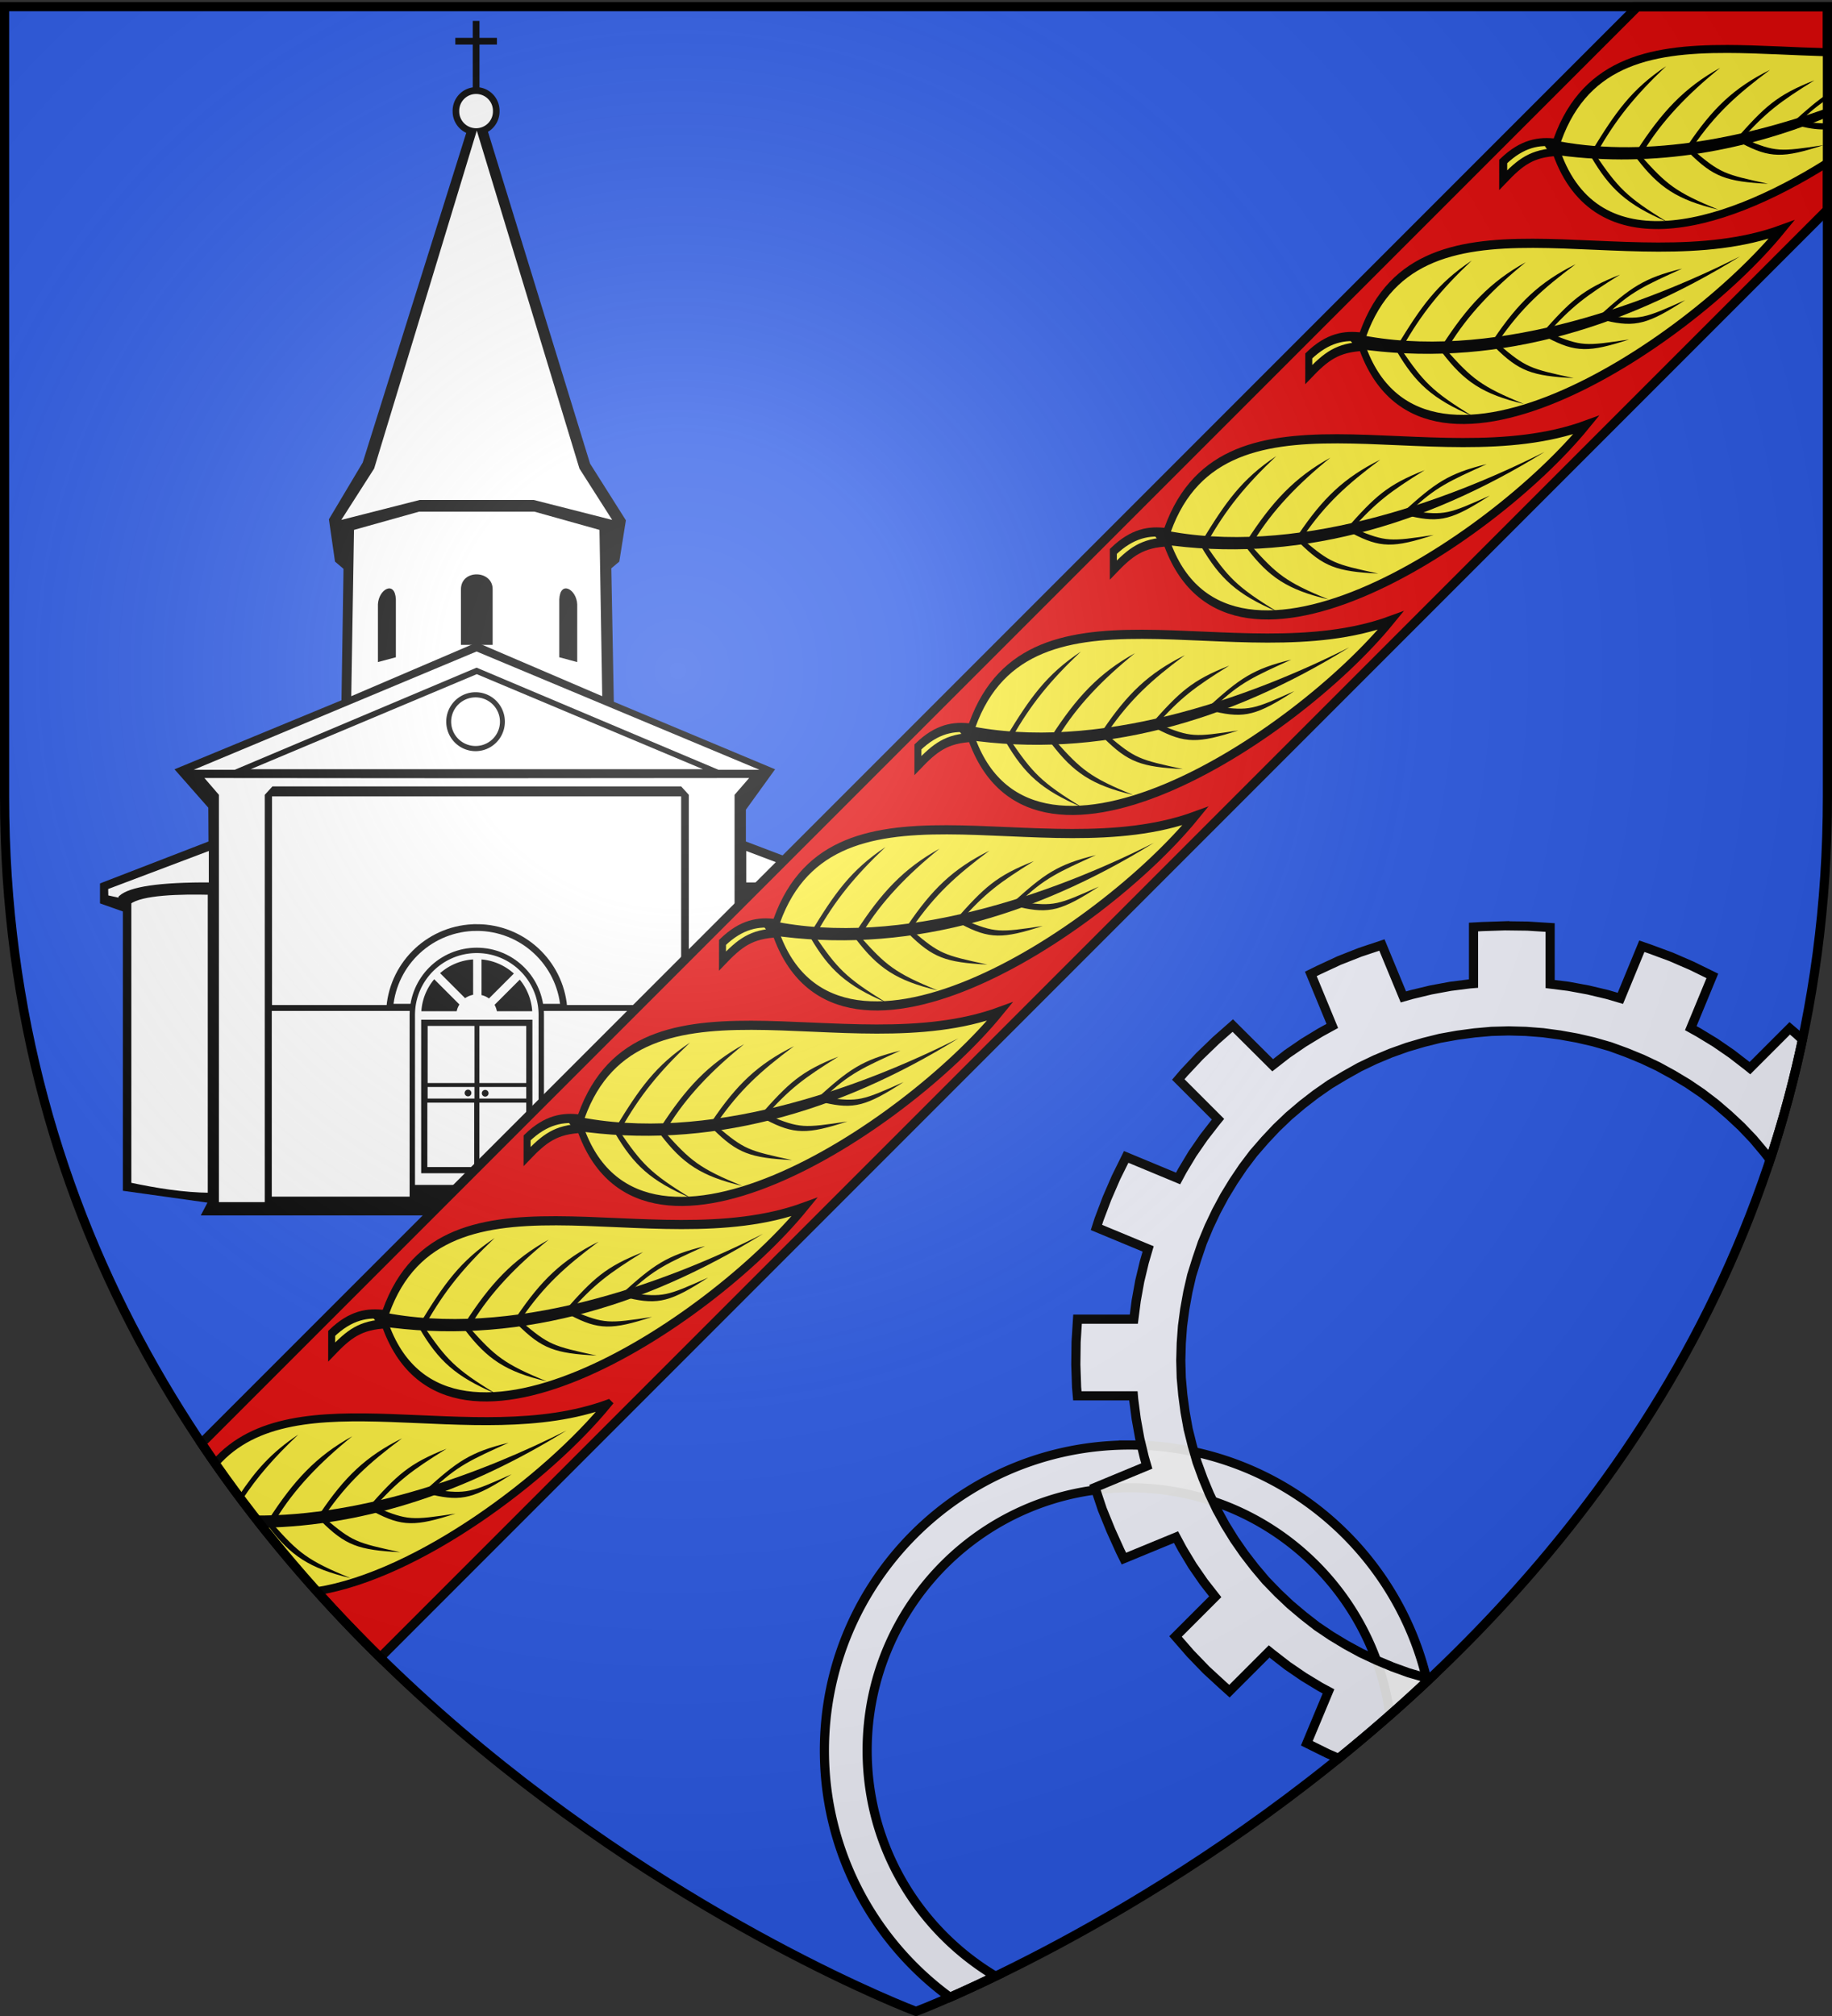
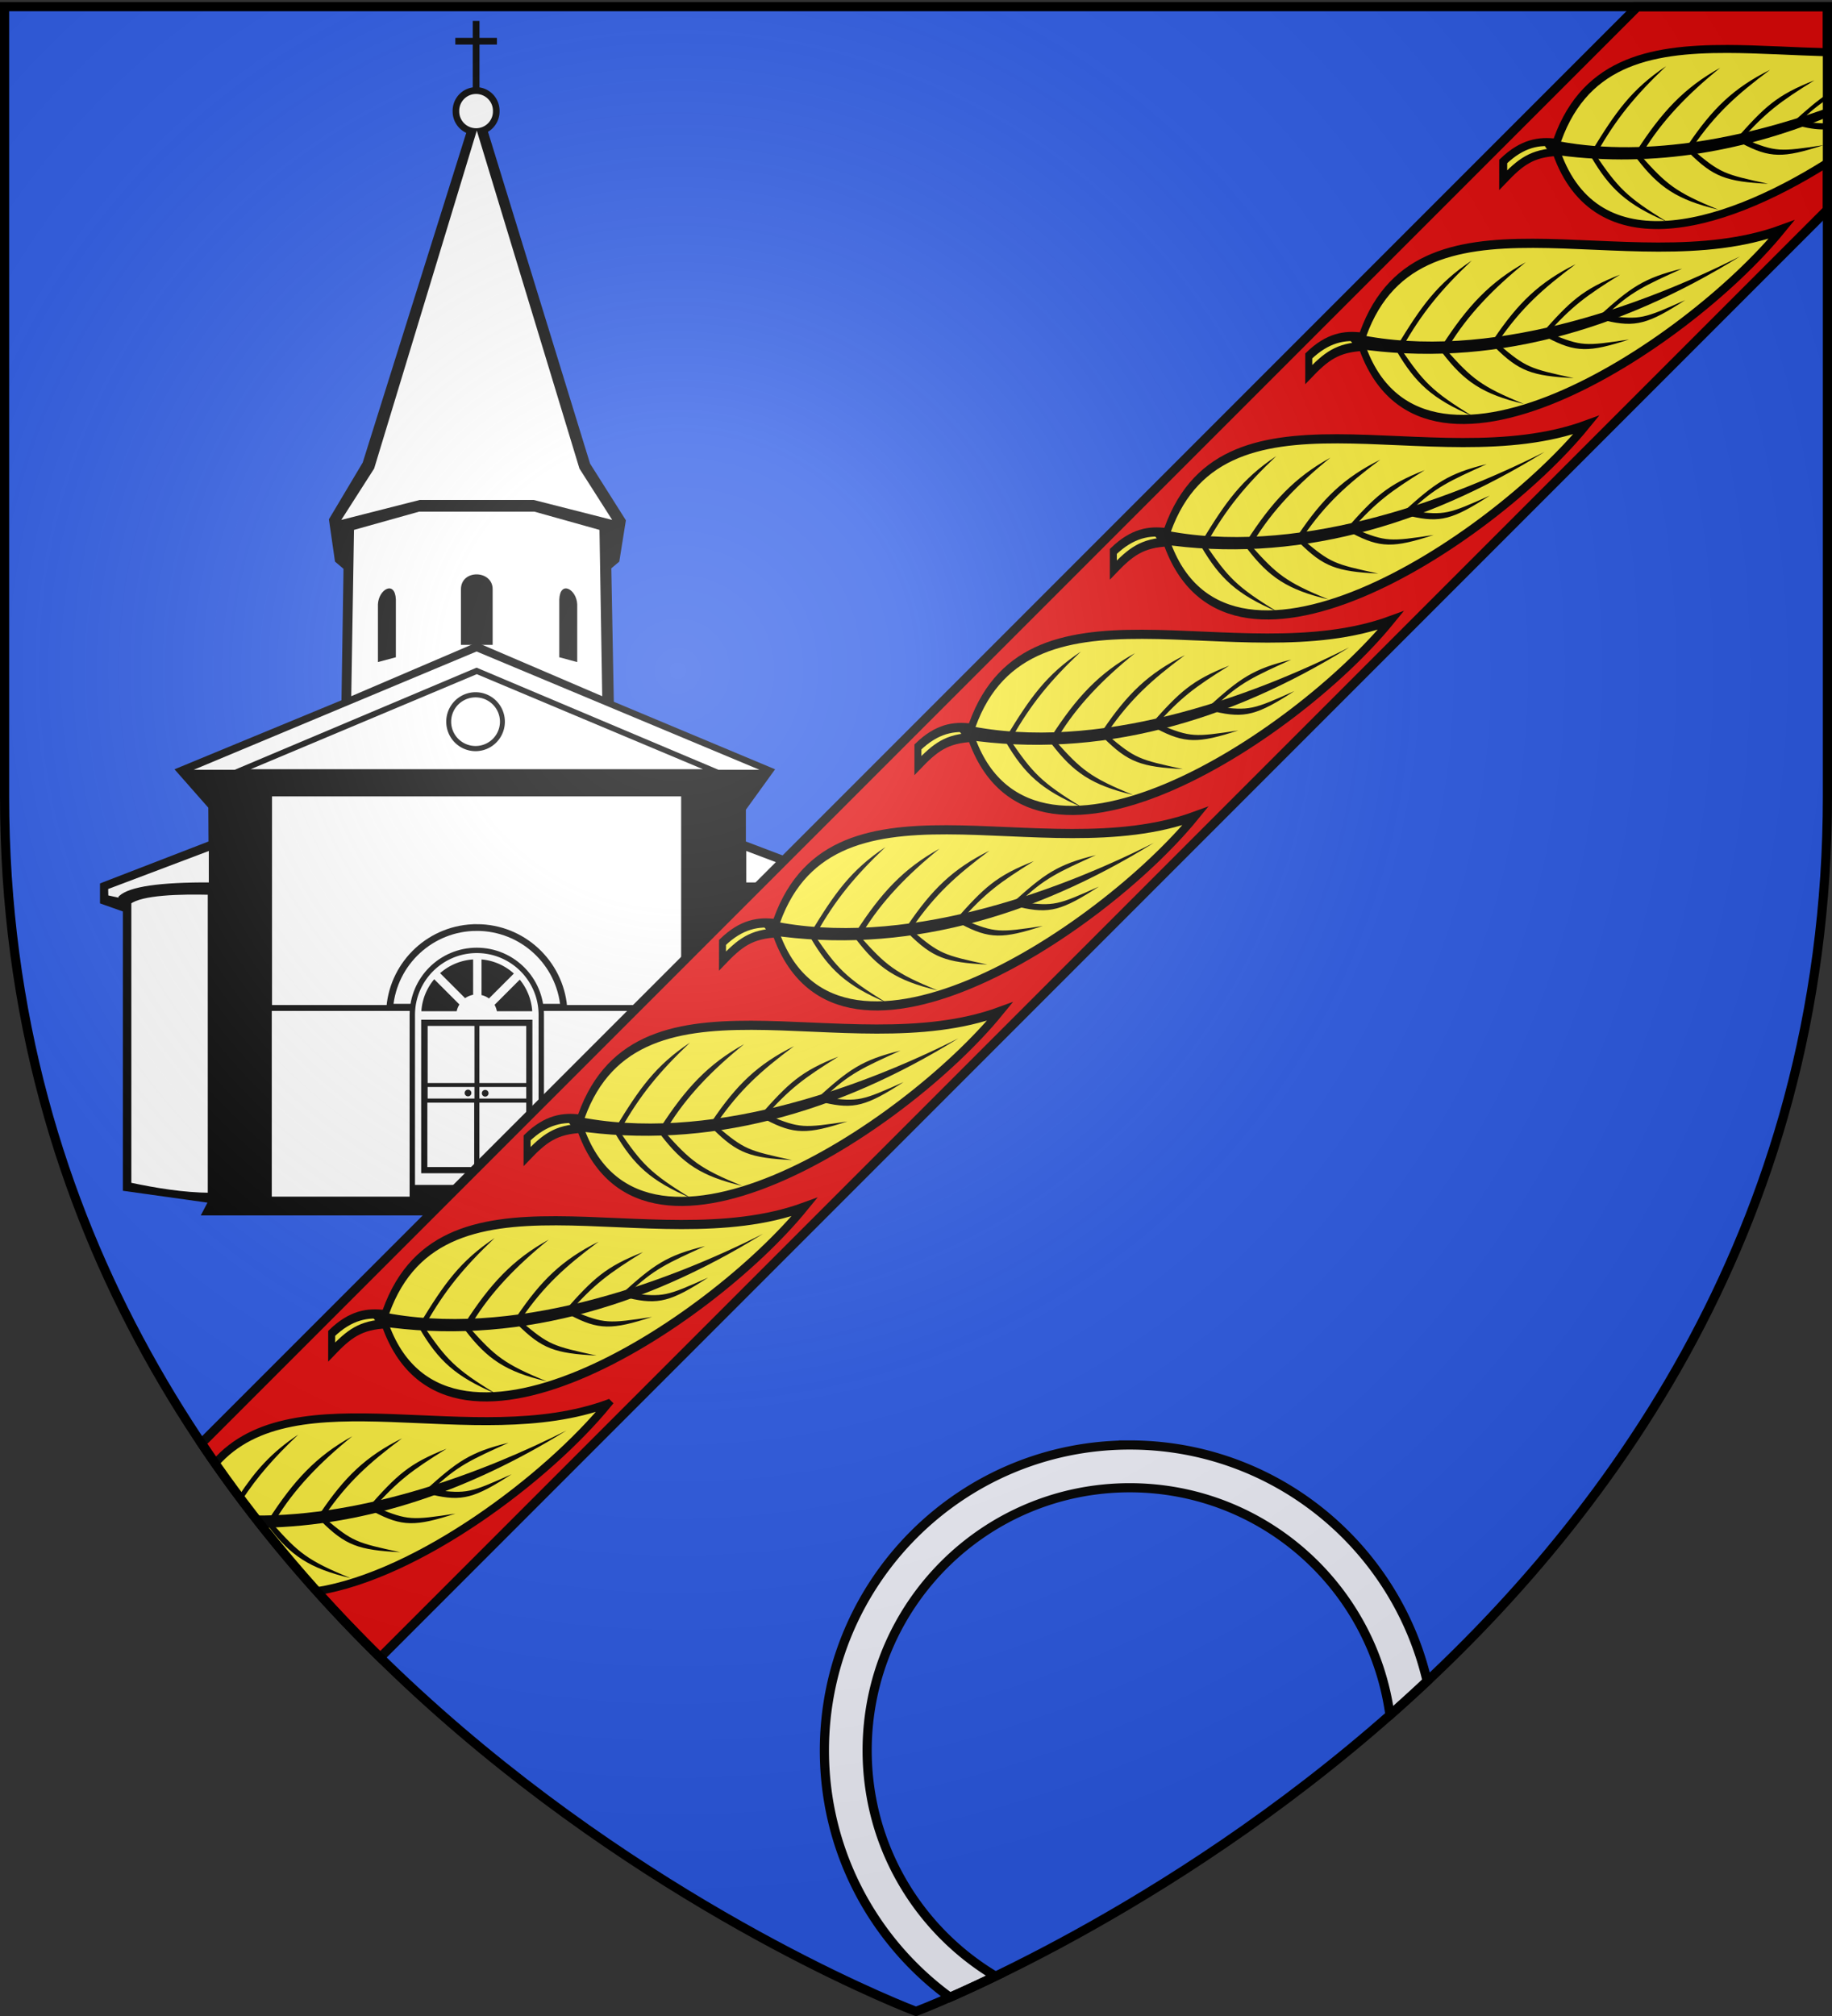
<svg xmlns="http://www.w3.org/2000/svg" xmlns:xlink="http://www.w3.org/1999/xlink" width="600" height="660" version="1.0">
  <rect width="100%" height="100%" fill="#333333" stroke="none" />
  <defs>
    <radialGradient xlink:href="#a" id="c" cx="221.445" cy="226.331" r="300" fx="221.445" fy="226.331" gradientTransform="matrix(1.353 0 0 1.349 -77.63 -85.747)" gradientUnits="userSpaceOnUse" />
    <linearGradient id="a">
      <stop offset="0" style="stop-color:white;stop-opacity:.314" />
      <stop offset=".19" style="stop-color:white;stop-opacity:.251" />
      <stop offset=".6" style="stop-color:#6b6b6b;stop-opacity:.125" />
      <stop offset="1" style="stop-color:black;stop-opacity:.125" />
    </linearGradient>
  </defs>
  <g style="display:inline">
    <path d="M300 658.5s298.5-112.32 298.5-397.772V2.176H1.5v258.552C1.5 546.18 300 658.5 300 658.5z" style="opacity:1;fill:#2b5df2;fill-opacity:.941;fill-rule:evenodd;stroke:none;stroke-width:1px;stroke-linecap:butt;stroke-linejoin:miter;stroke-opacity:1" />
  </g>
  <g style="display:inline">
    <path d="m144.133 48.461-31.906 101.563-10.063 16.875 1.813 12.594 2.532 2.15-.6 39.118-49.714 20.544 10.061 11.427.056 10.06-32.304 12.482v5.937l6.812 2.407v83.125l25.188 3.53-2 3.813h165.187l-2-3.812 25.188-3.531v-83.125l6.812-2.407v-5.937l-32.88-12.482v-9.453l8.693-12.034-48.013-20.094-.751-39.718 2.378-2 1.964-12.292-10.667-16.875-31.302-101.714-2.318-.15h-2.166z" style="fill:#000;fill-opacity:1;stroke:none;stroke-width:2;stroke-miterlimit:4;stroke-dasharray:none;stroke-opacity:1" transform="matrix(1.1 0 0 1.1 -4.66 -13.583)" />
    <path d="M755.105 65.253a5.57 5.405 0 1 1-11.138 0 5.57 5.405 0 1 1 11.138 0z" style="fill:#fff;fill-opacity:1;stroke:#000;stroke-width:1.829;stroke-miterlimit:4;stroke-dasharray:none;stroke-opacity:1" transform="matrix(1.185 0 0 1.221 -732.275 -43.301)" />
    <path d="m146.196 51.211-30.563 100.594-9.781 15.281 23.344-5.937h33.968l23.344 5.937-9.75-15.281-30.562-100.594z" style="fill:#fff;fill-opacity:1;stroke:none;stroke-width:2;stroke-miterlimit:4;stroke-dasharray:none;stroke-opacity:1" transform="matrix(1.1 0 0 1.1 -4.66 -13.583)" />
    <path d="m129.04 164.618-19.407 5.437-.812 49.5 37.375-16 37.344 16-.813-49.5-19.406-5.437H129.04z" style="fill:#fff;fill-opacity:1;stroke:none;stroke-width:2;stroke-miterlimit:4;stroke-dasharray:none;stroke-opacity:1" transform="matrix(1.1 0 0 1.1 -4.66 -13.583)" />
    <path d="m146.195 212.993-67.312 28.28h134.625l-67.313-28.28z" style="fill:#fff;fill-opacity:1;stroke:none;stroke-width:2;stroke-miterlimit:4;stroke-dasharray:none;stroke-opacity:1" transform="matrix(1.1 0 0 1.1 -4.66 -13.583)" />
    <path d="m146.133 206.243-84.25 35.218h12.219l72.03-30.406 72.032 30.406h12.219l-84.25-35.218z" style="fill:#fff;fill-opacity:1;stroke:none;stroke-width:2;stroke-miterlimit:4;stroke-dasharray:none;stroke-opacity:1" transform="matrix(1.1 0 0 1.1 -4.66 -13.583)" />
    <path d="M764.77 248.43a8.683 8.281 0 1 1-17.366 0 8.683 8.281 0 1 1 17.366 0z" style="fill:#fff;fill-opacity:1;stroke:#000;stroke-width:1.59;stroke-miterlimit:4;stroke-dasharray:none;stroke-opacity:1" transform="matrix(1.013 0 0 1.063 -610.166 -27.814)" />
-     <path d="m65.102 243.899 4.312 5v121.219H83.07v-121.22l2.282-2.5H207.039l2.281 2.5v121.22h13.625v-121.22l4.344-5-81.094.063-81.093-.062z" style="fill:#fff;fill-opacity:1;stroke:none;stroke-width:1.5;stroke-miterlimit:4;stroke-dasharray:none;stroke-opacity:1" transform="matrix(1.1 0 0 1.1 -4.66 -13.583)" />
    <path d="M85.227 249.368v62.093h121.812v-62.093H85.227zM85.153 313.22v55.271h121.812V313.22H85.153z" style="fill:#fff;fill-opacity:1;stroke:none;stroke-width:1.5;stroke-miterlimit:4;stroke-dasharray:none;stroke-opacity:1" transform="matrix(1.1 0 0 1.1 -4.66 -13.583)" />
    <path d="M146.195 288.399c-13.583 0-24.75 10.434-25.906 23.719h51.813c-1.157-13.285-12.323-23.72-25.907-23.72z" style="fill:#fff;fill-opacity:1;stroke:#000;stroke-width:2;stroke-miterlimit:4;stroke-dasharray:none;stroke-opacity:1" transform="matrix(1.1 0 0 1.1 -4.66 -13.583)" />
    <path d="M146.195 294.399c-11.04 0-20 8.96-20 20v55h40v-55c0-11.04-8.96-20-20-20z" style="fill:#000;fill-opacity:1;stroke:none;stroke-width:1.5;stroke-miterlimit:4;stroke-dasharray:none;stroke-opacity:1" transform="matrix(1.1 0 0 1.1 -4.66 -13.583)" />
    <path d="M66.847 277.902v90.192c-8.086-.071-16.172-1.39-24.258-3.11v-84.176c3.682-2.893 15.41-3.117 24.258-2.906z" style="fill:#fff;fill-opacity:1;stroke:#000;stroke-width:1.5;stroke-miterlimit:4;stroke-dasharray:none;stroke-opacity:1" transform="matrix(1.1 0 0 1.1 -4.66 -13.583)" />
    <path d="M67.158 275.725v-11.197l-31.476 11.894.064 3.035 4.355.933.15-.859c2.83-2.516 11.275-3.89 26.907-3.806zM225.993 277.902v90.192c8.086-.071 16.173-1.39 24.259-3.11v-84.176c-3.683-2.893-15.411-3.117-24.259-2.906z" style="fill:#fff;fill-opacity:1;stroke:#000;stroke-width:1.5;stroke-miterlimit:4;stroke-dasharray:none;stroke-opacity:1" transform="matrix(1.1 0 0 1.1 -4.66 -13.583)" />
    <path d="M225.682 275.725v-11.197l31.476 11.894-.064 3.035-4.354.933-.15-.859c-2.83-2.516-11.276-3.89-26.908-3.806z" style="fill:#fff;fill-opacity:1;stroke:#000;stroke-width:1.5;stroke-miterlimit:4;stroke-dasharray:none;stroke-opacity:1" transform="matrix(1.1 0 0 1.1 -4.66 -13.583)" />
    <path d="M141.477 187.805v16.469h9.437v-16.469c.112-5.873-9.501-6.153-9.437 0z" style="fill:#000;fill-opacity:1;stroke:none;stroke-width:1.5;stroke-miterlimit:4;stroke-opacity:1" transform="matrix(1.1 0 0 1.1 -4.66 -13.583)" />
    <path d="M170.758 207.964v-17.19c.238-5.802 5.13-3.088 5.34 1.43v17.193l-5.34-1.433zM122.098 207.964v-17.19c-.238-5.802-5.13-3.088-5.34 1.43v17.193l5.34-1.433z" style="fill:#000;fill-opacity:1;stroke:none;stroke-width:1.5;stroke-miterlimit:4;stroke-dasharray:none;stroke-opacity:1" transform="matrix(1.1 0 0 1.1 -4.66 -13.583)" />
    <path d="M145.997 39.417V18.569M139.803 24.612h12.388" style="fill:#fff;fill-opacity:1;stroke:#000;stroke-width:2;stroke-miterlimit:4;stroke-dasharray:none;stroke-opacity:1" transform="matrix(1.1 0 0 1.1 -4.66 -13.583)" />
    <path d="M146.195 296c-10.156 0-18.4 8.243-18.4 18.4V365h36.8v-50.6c0-10.157-8.243-18.4-18.4-18.4z" style="fill:#000;fill-opacity:1;stroke:none;stroke-width:1.5;stroke-miterlimit:4;stroke-dasharray:none;stroke-opacity:1" transform="matrix(1.1 0 0 1.1 -4.66 -13.583)" />
    <path d="M146.195 296c-10.156 0-18.4 8.243-18.4 18.4V365h36.8v-50.6c0-10.157-8.243-18.4-18.4-18.4zm-1.092 1.897v10.523c-.87.16-1.689.517-2.386 1.006l-7.447-7.446a16.46 16.46 0 0 1 9.833-4.083zm2.501 0c3.694.312 7.026 1.859 9.631 4.198l-7.417 7.417a6.032 6.032 0 0 0-2.214-1.006v-10.608zm-14.087 5.894 7.503 7.504c-.368.611-.67 1.286-.805 2.012h-10.522a16.443 16.443 0 0 1 3.824-9.516zm25.472.115a16.457 16.457 0 0 1 3.709 9.401h-10.523a6.049 6.049 0 0 0-.69-1.897l7.504-7.504zm-29.354 11.931h33.12v45.684h-33.12v-45.684z" style="fill:#fff;fill-opacity:1;stroke:none;stroke-width:1;stroke-miterlimit:4;stroke-dasharray:none;stroke-opacity:1" transform="matrix(1.1 0 0 1.1 -4.66 -13.583)" />
    <path d="M131.562 317.679h13.944v17h-13.944zM146.971 317.679h13.944v17h-13.944zM131.475 340.52h13.944v19.162h-13.944zM146.971 340.52h13.944v19.162h-13.944z" style="fill:#fff;fill-opacity:1;stroke:none;stroke-width:1;stroke-miterlimit:4;stroke-dasharray:none;stroke-opacity:1" transform="matrix(1.1 0 0 1.1 -4.66 -13.583)" />
    <path d="M131.562 335.852h13.944v3.448h-13.944zM146.971 335.852h13.944v3.448h-13.944z" style="opacity:1;fill:#fff;fill-opacity:1;stroke:none;stroke-width:1;stroke-miterlimit:4;stroke-dasharray:none;stroke-opacity:1" transform="matrix(1.1 0 0 1.1 -4.66 -13.583)" />
    <path d="M153.967 340.03a2.257 2.508 0 1 1-4.514 0 2.257 2.508 0 1 1 4.514 0z" style="opacity:1;fill:#000;fill-opacity:1;stroke:none;stroke-width:1;stroke-miterlimit:4;stroke-dasharray:none;stroke-opacity:1" transform="matrix(.487 0 0 .439 85.022 208.636)" />
    <path d="M153.967 340.03a2.257 2.508 0 1 1-4.514 0 2.257 2.508 0 1 1 4.514 0z" style="opacity:1;fill:#000;fill-opacity:1;stroke:none;stroke-width:1;stroke-miterlimit:4;stroke-dasharray:none;stroke-opacity:1" transform="matrix(.487 0 0 .439 79.399 208.555)" />
    <path d="M370 473.063c-55.2 0-100 44.8-100 100 0 33.193 16.205 62.62 41.125 80.812 4.033-1.769 9.032-4.073 14.906-6.906C300.866 631.959 284 604.473 284 573.062c0-47.472 38.528-86 86-86 43.538 0 79.548 32.415 85.219 74.407a515.512 515.512 0 0 0 12.187-11.094c-10.29-44.276-50.013-77.313-97.406-77.313z" style="display:inline;opacity:1;fill:#fff;fill-opacity:.941;fill-rule:evenodd;stroke:#000;stroke-width:3;stroke-linecap:butt;stroke-linejoin:miter;stroke-opacity:1;stroke-miterlimit:4;stroke-dasharray:none" />
-     <path d="m492.844 303.094-7.438.25-2.812.156V322l-1.156.094-6.407.812-6.406 1.188-6.25 1.5-2.75.781-7.031-17-7.125 2.375-6.906 2.719-6.782 3.156-2.469 1.219 7.032 17.031-3.875 2.125-5.5 3.344-5.344 3.656-4.813 3.75-13.062-13-5.531 4.875-5.375 5.188-5.125 5.468-1.813 2.125 13 13-.687.844-4 5.156-3.688 5.344-3.312 5.5-1.375 2.563-17-7.063-3.313 6.688-2.969 6.843-2.625 6.938-.843 2.625 16.937 7.031-1.25 4.281-1.5 6.25-1.156 6.406-.781 6.063h-18.438l-.469 7.438-.093 7.406.25 7.437.25 2.813h18.344l.093 1.094.844 6.437 1.156 6.406 1.5 6.25.813 2.781-16.969 7.032 2.375 7.125 2.813 6.906 3.062 6.781 1.219 2.469 17.062-7.031 2.063 3.844 3.312 5.5 3.688 5.343L398 522.75l-13 13 4.875 5.594 5.188 5.375 5.468 5.031 2.125 1.906 13-13 .813.657 5.156 4 5.344 3.656 5.5 3.343 2.625 1.407-7.094 17 6.688 3.312 3.718 1.625c9.954-8.064 19.97-16.749 29.875-26.093l-1.5-.344-5.406-1.563-5.344-1.937-5.156-2.157-5.156-2.406-4.938-2.687-4.812-2.907-4.688-3.156-4.406-3.437-4.344-3.657-4.062-3.843-3.938-4.063-3.656-4.343-3.406-4.407-3.25-4.687-2.938-4.75-2.75-5-2.406-5.063-2.156-5.187-1.938-5.313-1.562-5.437-1.344-5.406-1-5.563-.75-5.594-.5-5.594-.156-5.656.156-5.656.406-5.594.75-5.594 1-5.562 1.25-5.438 1.688-5.406 1.812-5.344 2.188-5.25 2.406-5.062 2.656-4.938 2.938-4.812 3.156-4.688 3.406-4.5 3.688-4.25 3.812-4.062 4.094-3.906 4.344-3.688 4.406-3.406 4.656-3.25 4.844-2.906 4.906-2.75 5.094-2.438 5.156-2.156 5.344-1.906 5.406-1.594 5.406-1.344 5.594-1 5.594-.75 5.563-.5 5.687-.156 5.656.156 5.594.438 5.563.75 5.593 1 5.407 1.25 5.437 1.562 5.313 1.938 5.25 2.156 5.093 2.406 4.907 2.688 4.843 2.906 4.657 3.156 4.5 3.438 4.25 3.656 4.093 3.813 3.907 4.093 3.656 4.344 1.875 2.406a367.088 367.088 0 0 0 10.593-39.312l-2.03-1.875-2.126-1.813-13.031 13.031-.844-.687-5.187-4-5.313-3.656-5.5-3.344-2.531-1.406 7.063-17.094-6.688-3.281-6.844-2.969-6.937-2.563-2.625-.906-7.032 17.063-4.25-1.25-6.312-1.5-6.438-1.188-6-.75v-18.5l-7.437-.469-7.406-.093z" style="display:inline;opacity:1;fill:#fff;fill-opacity:.941;fill-rule:evenodd;stroke:#000;stroke-width:3;stroke-linecap:butt;stroke-linejoin:miter;stroke-opacity:1;stroke-miterlimit:4;stroke-dasharray:none" />
    <path d="M536.282 2.188 65.969 472.5c17.702 26.415 37.779 49.716 58.563 70.125L598.5 68.656V2.187h-62.218z" style="display:inline;opacity:1;fill:#e20909;fill-opacity:1;fill-rule:evenodd;stroke:#000;stroke-width:3;stroke-linecap:butt;stroke-linejoin:miter;stroke-miterlimit:4;stroke-dasharray:none;stroke-opacity:1" />
    <g id="b">
      <path d="M765.358 503.9c17.24-58.654 111.955-34.548 175.822-62.508-37.41 44.55-145.985 117.948-175.822 62.508z" style="opacity:1;fill:#fcef3c;fill-opacity:1;stroke:#000;stroke-width:3;stroke-miterlimit:4;stroke-dasharray:none;stroke-opacity:1" transform="matrix(.759 .142 -.072 .988 -419.045 -174.625)" />
      <path d="M765.892 502.288c-7.458.295-14.588 2.22-22.127 9.386l.57 6.094c6.81-6.973 11.3-10.599 22.538-12.585" style="opacity:1;fill:#fcef3c;fill-opacity:1;stroke:#000;stroke-width:3;stroke-miterlimit:4;stroke-dasharray:none;stroke-opacity:1" transform="matrix(.759 .142 -.072 .988 -419.045 -174.625)" />
      <path d="m763.816 506.353-2.751-2.193 2.63-2.53c56.363.983 119.624-26.263 160.587-48.891-49.279 31.99-103.48 51.96-160.466 53.614z" style="opacity:1;fill:#000;fill-opacity:1;stroke:none;stroke-width:3;stroke-miterlimit:4;stroke-dasharray:none;stroke-opacity:1" transform="matrix(.759 .142 -.072 .988 -419.045 -174.625)" />
      <path d="M781.14 502.878c8.918-14.164 14.94-22.629 29.042-32.345-12.371 11.576-19.709 20.374-26.717 32.457l-2.324-.112zM800.167 500.163c9.497-14.28 18.348-23.706 33.092-32.415-13.148 10.685-23.14 20.923-30.008 31.909l-3.084.506zM822.022 494.787c9.19-13.154 17.478-21.235 32.518-29.424-13.514 10.219-21.791 17.707-30.41 29.765l-2.108-.34zM842.13 490.176c11.242-12.4 16.068-16.998 31.642-24.118-14.193 9.252-19.596 13.343-29.37 24.026l-2.271.092zM866.11 480.867c12.477-11.157 17.659-15.12 33.892-20.572-15.082 7.717-21.228 10.624-31.295 20.308l-2.596.264zM781.004 504.696c8.972 9.293 16.634 13.478 34.367 16.626-18.29-5.68-22.045-8.286-32.4-17.41l-1.967.784zM800.562 502.528c10.178 7.954 18.347 11.032 36.346 11.68-18.902-3.079-22.983-5.136-34.507-12.73l-1.84 1.05zM822.53 497.365c11.186 6.46 16.805 7.211 34.719 5.35-19.147-.42-20.575-.536-33.044-6.453l-1.675 1.103zM844.773 491.128c12.533 3.127 18.141 2.3 34.848-4.428-18.52 4.875-19.926 5.157-33.542 2.906l-1.306 1.522zM869.113 481.972c12.91.453 18.223-1.522 33.166-11.576-17.102 8.619-18.418 9.187-32.205 9.817l-.961 1.76z" style="opacity:1;fill:#000;fill-opacity:1;stroke:none;stroke-width:3;stroke-miterlimit:4;stroke-dasharray:none;stroke-opacity:1" transform="matrix(.759 .142 -.072 .988 -419.045 -174.625)" />
    </g>
    <use xlink:href="#b" width="600" height="660" transform="translate(64 -64)" />
    <use xlink:href="#b" width="600" height="660" transform="translate(128 -128)" />
    <use xlink:href="#b" width="600" height="660" transform="translate(192 -192)" />
    <use xlink:href="#b" width="600" height="660" transform="translate(256 -256)" />
    <use xlink:href="#b" width="600" height="660" transform="translate(320 -320)" />
    <path d="M199.156 459.5C155.21 475.643 96.377 449.463 70.47 479.063c10.463 14.978 21.676 28.925 33.312 41.875 33.162-5.256 75.433-37.013 95.375-61.438z" style="fill:#fcef3c;fill-opacity:1;stroke:#000;stroke-width:2.615;stroke-miterlimit:4;stroke-dasharray:none;stroke-opacity:1" />
    <path d="M185.531 468.313c-26.993 13.64-65.73 28.214-102.437 27.843 1.038 1.339 2.076 2.68 3.125 4 34.217-.635 67.684-12.245 99.312-31.844zM97.688 469.656c-8.865 5.906-14.007 11.798-19.5 20.094.343.46.686.917 1.03 1.375 4.981-7.6 10.503-13.925 18.47-21.469z" style="fill:#000;fill-opacity:1;stroke:none;stroke-width:3;stroke-miterlimit:4;stroke-dasharray:none;stroke-opacity:1" />
    <path d="M87.936 497.521c8.236-12.76 15.631-20.814 27.446-27.322-10.746 8.687-19.066 17.383-25.069 27.262l-2.377.06zM104.906 495.32c7.92-11.691 14.792-18.497 26.794-24.449-10.99 8.175-17.81 14.397-25.22 25.086l-1.574-.637zM120.495 493.626c9.423-10.654 13.416-14.511 25.746-19.33-11.436 7.122-15.83 10.396-24.016 19.562l-1.73-.232zM139.36 487.84c10.27-9.25 14.488-12.428 27.197-15.506-12 5.48-16.872 7.477-25.209 15.614l-1.988-.108zM88.066 499.915c7.147 9.309 13.123 13.513 26.732 16.716-14.119-5.734-17.066-8.348-25.262-17.492l-1.47.776zM105.105 497.94c8.02 7.976 12.23 9.518 25.955 10.227-14.497-3.139-15.572-3.457-24.605-11.078l-1.35.85zM122.43 494.942c9.283 4.874 13.598 4.855 26.759.584-14.403 2.182-15.49 2.26-25.658-1.902l-1.1 1.318zM141.557 489.359c9.762 2.285 13.936 1.09 25.999-6.72-13.598 6.084-14.637 6.457-25.142 5.118l-.857 1.602z" style="fill:#000;fill-opacity:1;stroke:none;stroke-width:3;stroke-miterlimit:4;stroke-dasharray:none;stroke-opacity:1" />
    <path d="M565.781 16.031c-26.003-.07-47.875 4.465-56.531 32.219 12.086 38.285 53.218 27.734 89.25 5.031V17.125c-11.182-.316-22.286-1.066-32.719-1.094z" style="fill:#fcef3c;fill-opacity:1;stroke:#000;stroke-width:2.615;stroke-miterlimit:4;stroke-dasharray:none;stroke-opacity:1" />
    <path d="M509.78 46.743c-5.68-.77-11.228.118-17.465 6.126l-.007 6.104c5.67-5.922 9.337-8.866 18.007-9.23" style="fill:#fcef3c;fill-opacity:1;stroke:#000;stroke-width:2.615;stroke-miterlimit:4;stroke-dasharray:none;stroke-opacity:1" />
    <path d="M598.5 35.406c-28.24 10.049-61.017 16.554-90.344 10.375l-2.187 2.125 1.937 2.563c30.843 4.607 61.3-.141 90.594-12.125v-2.938z" style="fill:#000;fill-opacity:1;stroke:none;stroke-width:3;stroke-miterlimit:4;stroke-dasharray:none;stroke-opacity:1" />
    <path d="M521.306 49.497c7.787-12.728 12.967-20.235 24.367-27.83-10.221 9.679-16.423 17.328-22.612 28.272l-1.755-.442zM535.936 49.521c8.236-12.76 15.631-20.814 27.446-27.322-10.746 8.687-19.066 17.383-25.069 27.262l-2.377.06zM552.906 47.32c7.92-11.691 14.792-18.497 26.794-24.449-10.99 8.175-17.81 14.397-25.22 25.086l-1.574-.637zM568.495 45.626c9.423-10.654 13.416-14.511 25.746-19.33-11.436 7.122-15.83 10.396-24.016 19.562l-1.73-.232zM598.5 30.75c-3.362 2.214-6.672 5.084-11.125 9.094l1.969.093c3.387-3.305 6.203-5.575 9.156-7.5V30.75zM521.071 51.274c6.136 10.46 11.647 15.686 24.874 21.32-13.466-8.216-16.127-11.325-23.325-21.815l-1.549.495zM536.066 51.915c7.147 9.309 13.123 13.513 26.732 16.716-14.119-5.734-17.066-8.348-25.262-17.492l-1.47.776zM553.105 49.94c8.02 7.976 12.23 9.518 25.955 10.227-14.497-3.139-15.572-3.457-24.605-11.078l-1.35.85zM570.43 46.942c9.283 4.874 13.598 4.855 26.759.584-14.403 2.182-15.49 2.26-25.658-1.902l-1.1 1.318zM590.406 39.75l-.843 1.594c3.488.816 6.261 1.184 8.937.968v-1.937c-2.195.074-4.63-.183-8.094-.625z" style="fill:#000;fill-opacity:1;stroke:none;stroke-width:3;stroke-miterlimit:4;stroke-dasharray:none;stroke-opacity:1" />
  </g>
  <g style="display:inline">
    <path d="M300 658.5s298.5-112.32 298.5-397.772V2.176H1.5v258.552C1.5 546.18 300 658.5 300 658.5z" style="opacity:1;fill:url(#c);fill-opacity:1;fill-rule:evenodd;stroke:none;stroke-width:1px;stroke-linecap:butt;stroke-linejoin:miter;stroke-opacity:1" />
  </g>
  <g style="display:inline">
    <path d="M300 658.5S1.5 546.18 1.5 260.728V2.176h597v258.552C598.5 546.18 300 658.5 300 658.5z" style="opacity:1;fill:none;fill-opacity:1;fill-rule:evenodd;stroke:#000;stroke-width:3;stroke-linecap:butt;stroke-linejoin:miter;stroke-miterlimit:4;stroke-dasharray:none;stroke-opacity:1" />
  </g>
</svg>